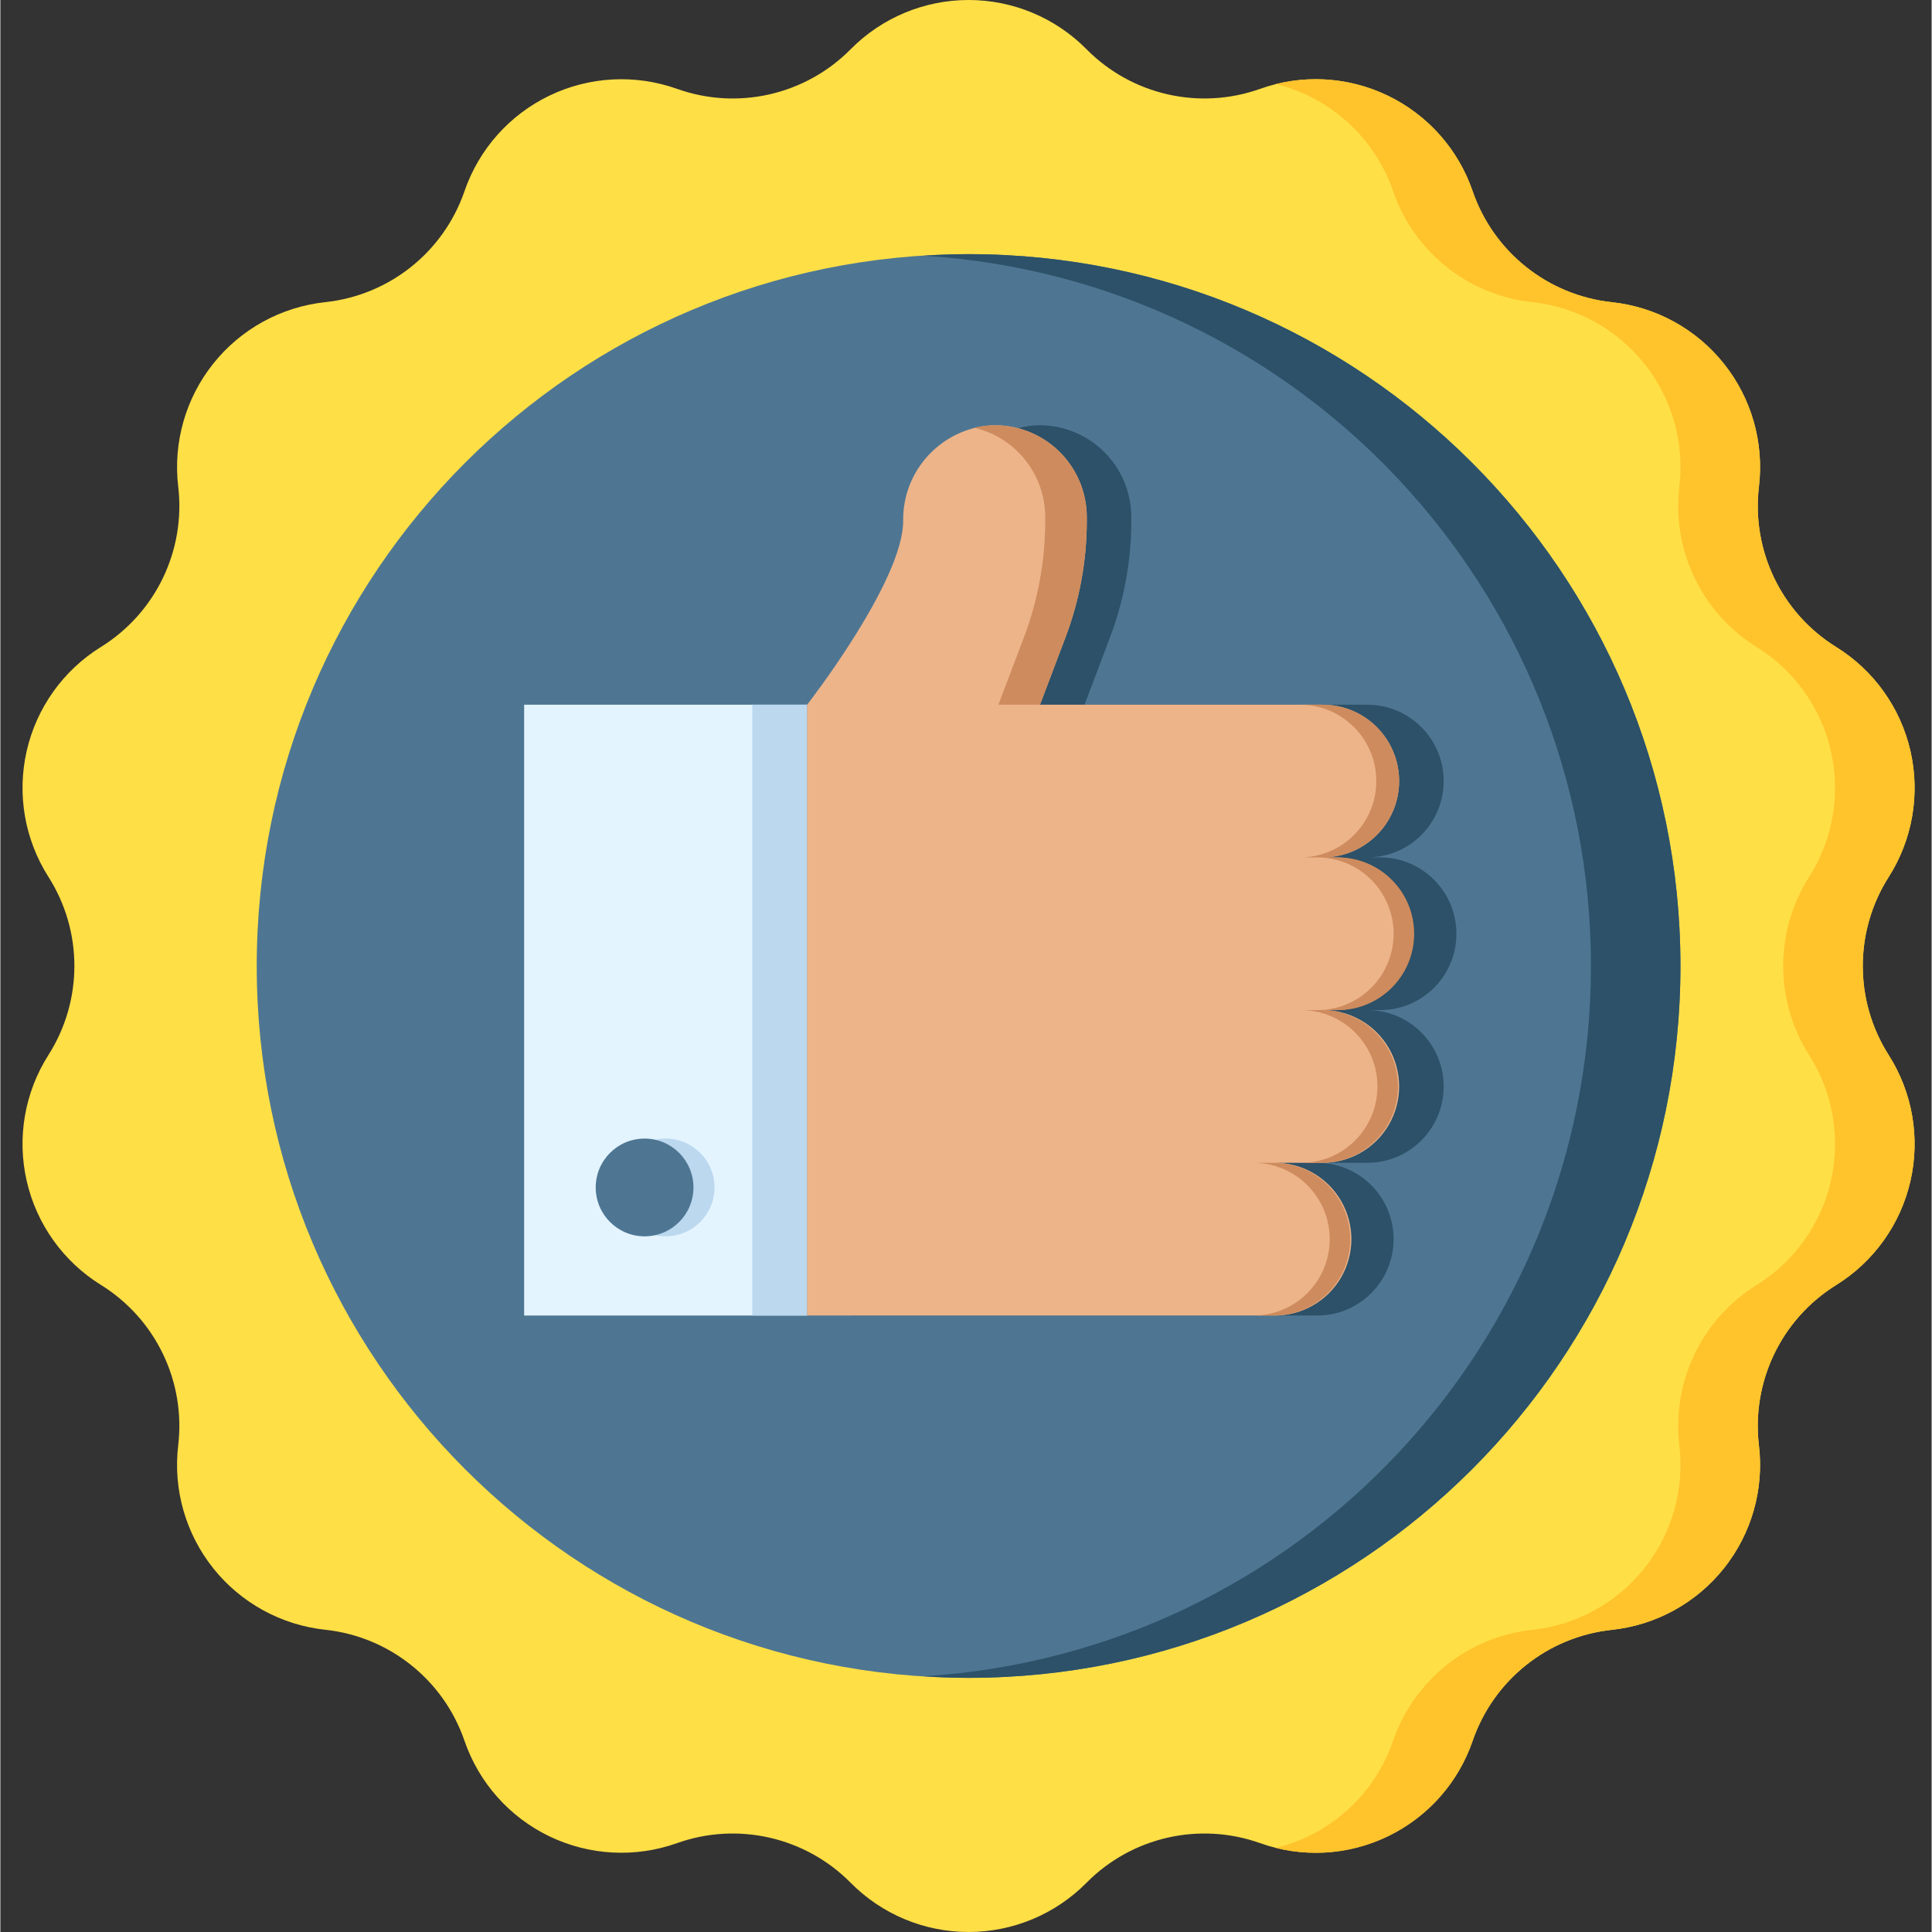
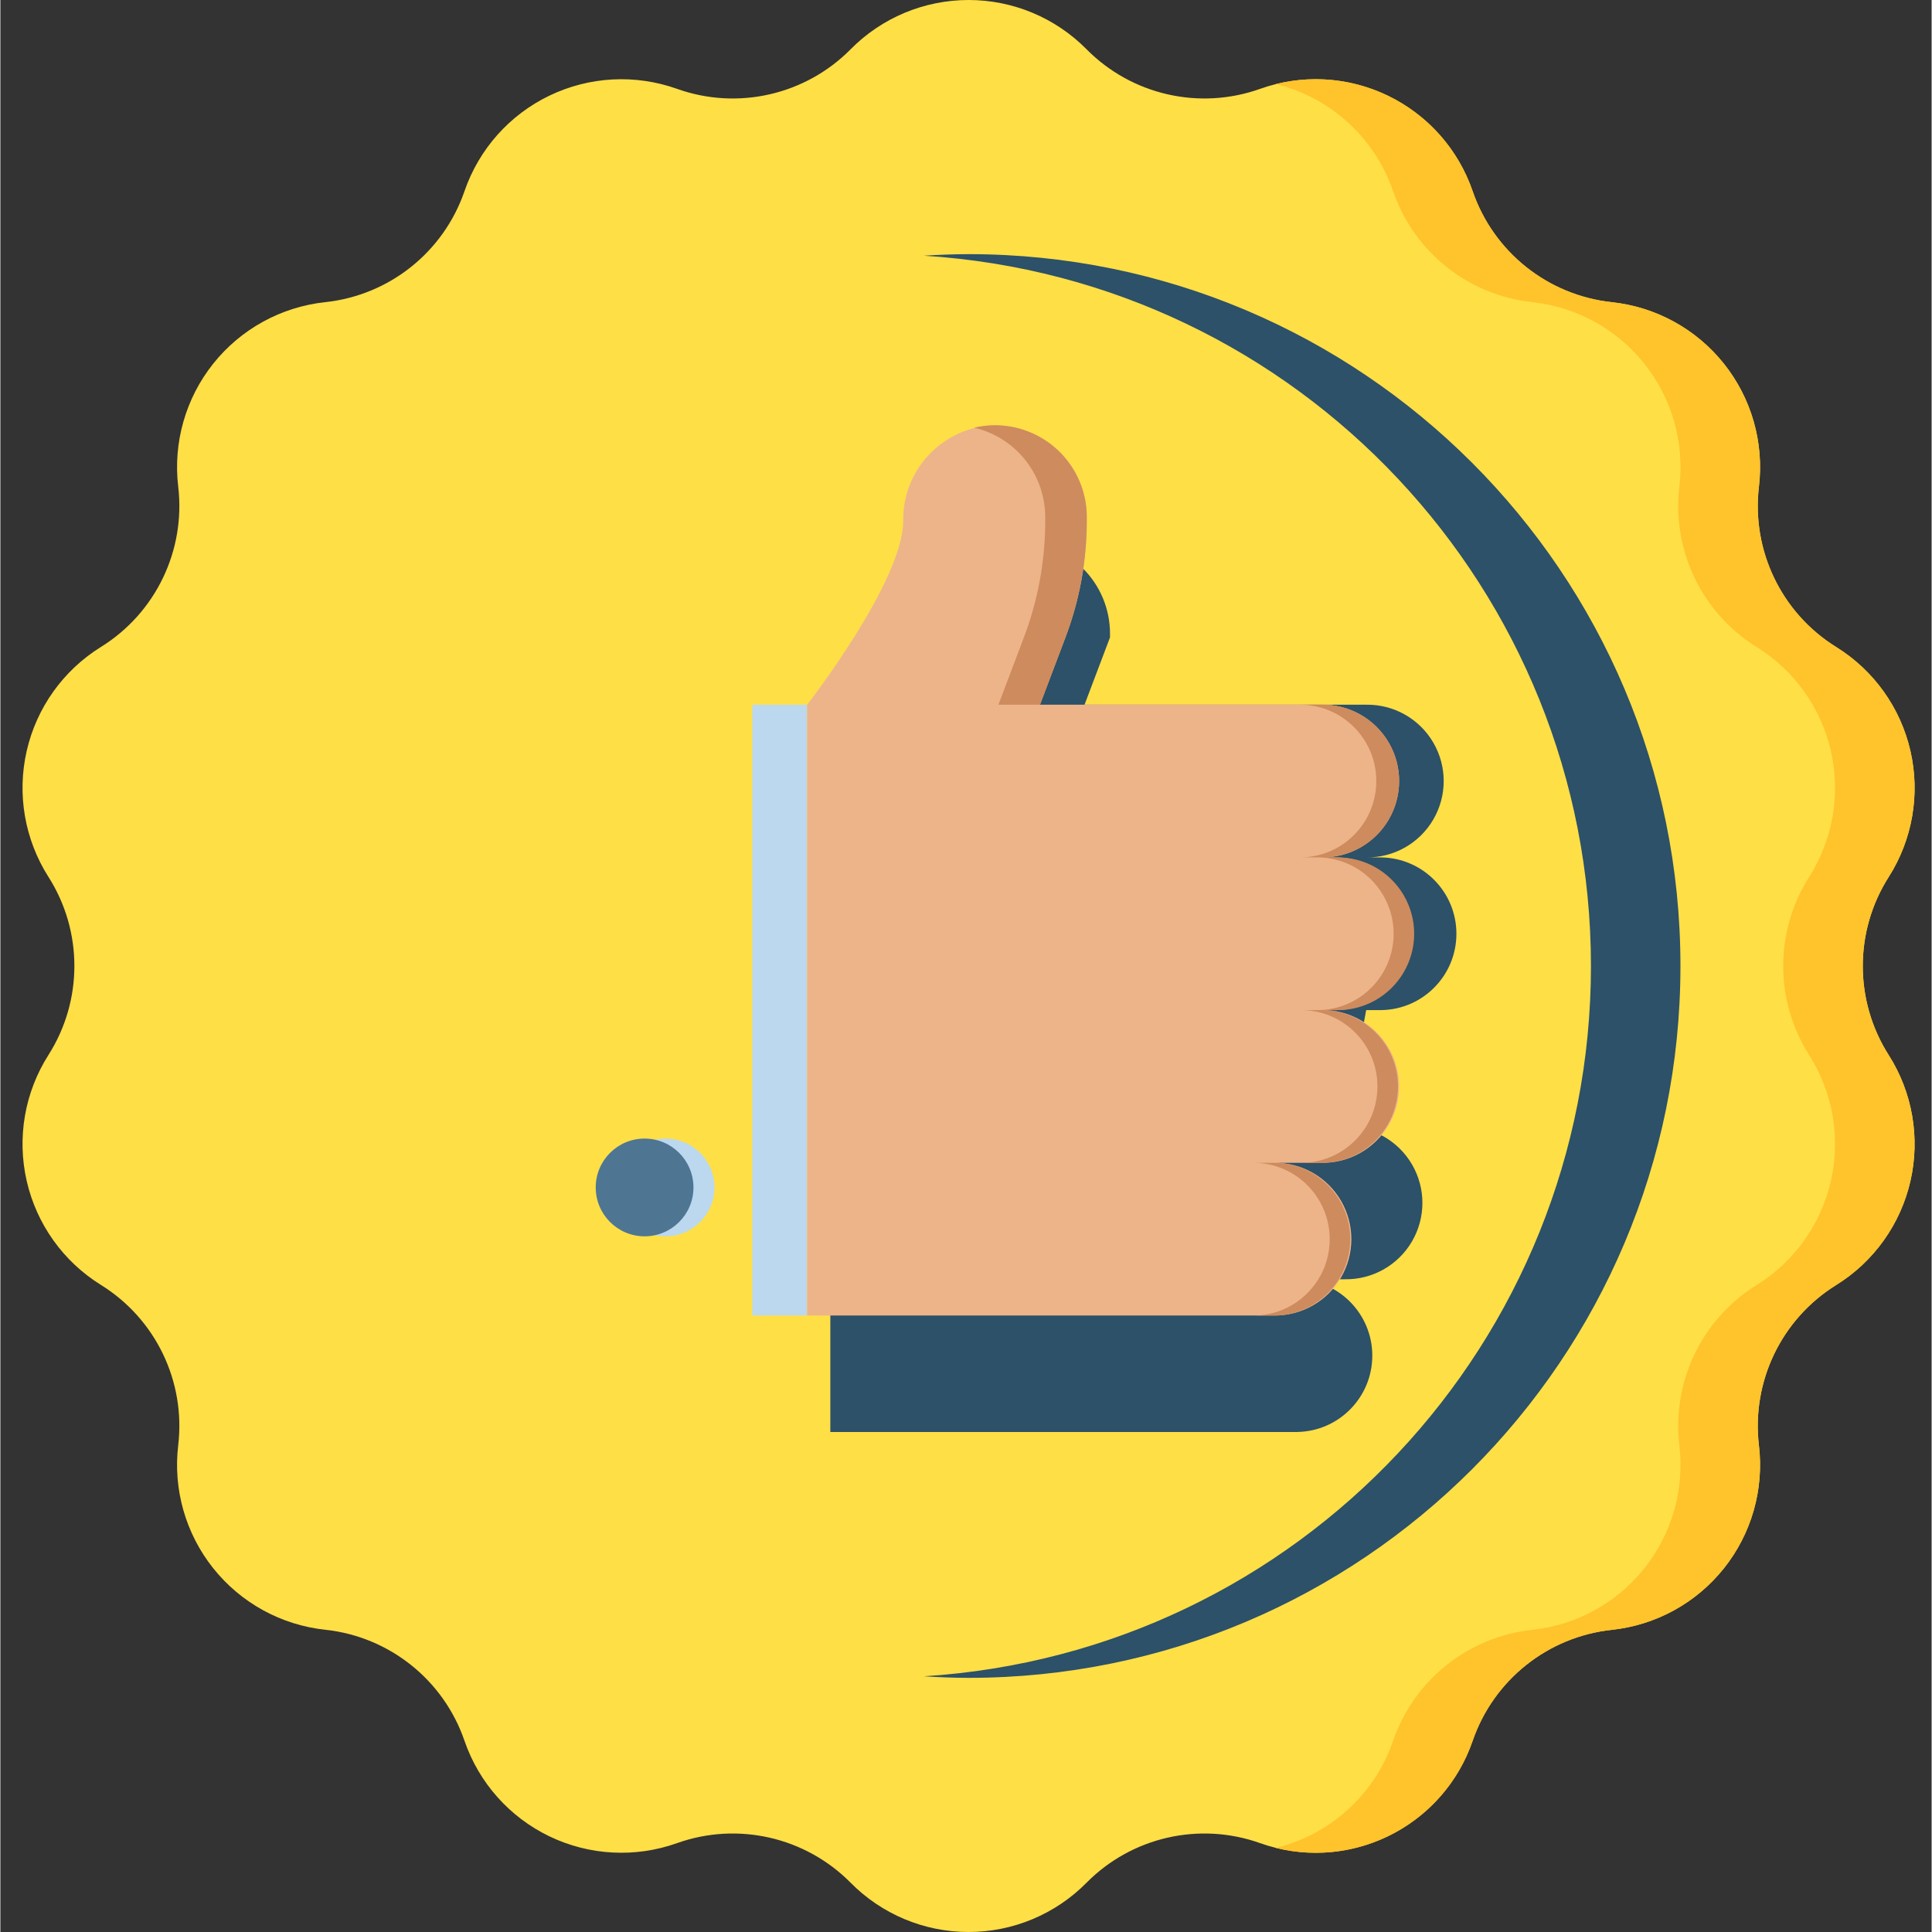
<svg xmlns="http://www.w3.org/2000/svg" height="443pt" viewBox="-5 0 443 443.169" width="443pt">
  <rect x="-5" y="0" width="443" height="443.169" fill="#333333" stroke="none" />
  <path d="m428.148 242.008c5.457 8.578 7.254 18.98 4.992 28.887-2.262 9.91-8.395 18.504-17.031 23.863-12.551 7.785-19.461 22.133-17.723 36.797 1.195 10.098-1.699 20.25-8.039 28.195-6.336 7.945-15.59 13.027-25.699 14.105-14.684 1.57-27.137 11.5-31.934 25.469-3.309 9.609-10.32 17.496-19.477 21.902-9.156 4.41-19.695 4.969-29.27 1.559-13.91-4.957-29.438-1.414-39.824 9.086-7.145 7.23-16.887 11.297-27.051 11.297-10.168 0-19.91-4.066-27.055-11.297-10.387-10.5-25.91-14.043-39.824-9.086-9.574 3.41-20.117 2.848-29.277-1.562-9.156-4.41-16.168-12.301-19.473-21.914-4.797-13.969-17.25-23.898-31.934-25.469-10.109-1.078-19.363-6.16-25.699-14.105-6.34-7.949-9.234-18.102-8.039-28.195 1.738-14.664-5.172-29.012-17.723-36.797-8.637-5.359-14.77-13.953-17.031-23.863-2.262-9.91-.465-20.312 4.992-28.887 7.93-12.461 7.93-28.387 0-40.848-5.457-8.574-7.254-18.977-4.992-28.887 2.262-9.91 8.395-18.504 17.031-23.859 12.551-7.789 19.461-22.133 17.723-36.801-1.191-10.094 1.707-20.242 8.043-28.188 6.34-7.945 15.594-13.023 25.699-14.102 14.688-1.57 27.137-11.5 31.934-25.469 3.309-9.609 10.32-17.496 19.48-21.902 9.156-4.406 19.695-4.965 29.27-1.555 13.914 4.961 29.438 1.418 39.824-9.086 7.145-7.23 16.887-11.297 27.055-11.297 10.164 0 19.906 4.066 27.051 11.297 10.387 10.5 25.91 14.043 39.82 9.086 9.578-3.41 20.117-2.848 29.277 1.562 9.156 4.41 16.168 12.301 19.473 21.914 4.797 13.969 17.25 23.898 31.934 25.469 10.109 1.082 19.363 6.16 25.699 14.109 6.34 7.945 9.234 18.098 8.039 28.191-1.738 14.668 5.172 29.012 17.723 36.801 8.637 5.359 14.77 13.949 17.031 23.859 2.262 9.91.465 20.312-4.992 28.887-7.922 12.457-7.922 28.375-.004 40.832zm0 0" fill="#ffdf46" />
  <path d="m428.148 201.16c5.457-8.574 7.254-18.977 4.992-28.887-2.262-9.91-8.395-18.5-17.031-23.859-12.551-7.789-19.461-22.133-17.723-36.801 1.195-10.094-1.699-20.25-8.035-28.195-6.34-7.949-15.594-13.027-25.703-14.109-14.684-1.57-27.137-11.5-31.934-25.469-6.41-18.641-25.996-29.301-45.129-24.559 12.555 3.082 22.68 12.332 26.879 24.559 4.801 13.969 17.25 23.898 31.938 25.469 10.105 1.082 19.363 6.16 25.699 14.109 6.34 7.945 9.23 18.102 8.035 28.195-1.734 14.668 5.176 29.012 17.727 36.801 8.637 5.359 14.77 13.949 17.031 23.859 2.262 9.91.465 20.312-4.992 28.887-7.93 12.461-7.93 28.387 0 40.848 5.457 8.578 7.254 18.98 4.992 28.891-2.262 9.91-8.395 18.504-17.031 23.863-12.551 7.785-19.461 22.133-17.727 36.797 1.195 10.098-1.699 20.25-8.035 28.195-6.34 7.945-15.594 13.027-25.699 14.105-14.688 1.57-27.137 11.5-31.938 25.469-4.199 12.227-14.324 21.48-26.879 24.559 19.133 4.742 38.719-5.918 45.129-24.559 4.797-13.969 17.25-23.898 31.934-25.469 10.109-1.078 19.363-6.16 25.699-14.105 6.34-7.945 9.234-18.098 8.039-28.195-1.738-14.664 5.172-29.012 17.723-36.797 8.637-5.359 14.77-13.953 17.031-23.863 2.262-9.906.465-20.309-4.992-28.887-7.93-12.461-7.93-28.391 0-40.852zm0 0" fill="#ffc32c" />
-   <path d="m380.383 221.586c0 90.18-73.105 163.285-163.289 163.285-90.18 0-163.289-73.105-163.289-163.285 0-90.184 73.109-163.289 163.289-163.289 90.184 0 163.289 73.105 163.289 163.289zm0 0" fill="#4e7693" />
  <path d="m217.094 58.297c-3.457 0-6.871.145-10.277.355 86.027 5.395 153.035 76.738 153.035 162.934 0 86.191-67.008 157.535-153.035 162.93 3.402.215 6.82.355 10.277.355 90.184 0 163.289-73.105 163.289-163.285 0-90.184-73.105-163.289-163.289-163.289zm0 0" fill="#2c5168" />
-   <path d="m308.293 231.703h3.449c9.57-.145 17.25-7.941 17.25-17.512 0-9.57-7.68-17.371-17.25-17.516h-3.449c6.32.098 12.203-3.223 15.391-8.68 3.188-5.457 3.188-12.211 0-17.668s-9.07-8.773-15.391-8.68h-64.605l5.844-15.438c3.23-8.535 4.887-17.586 4.887-26.715v-.883c0-5.703-2.312-11.16-6.406-15.129-4.094-3.965-9.621-6.105-15.316-5.93-11.578.672-20.574 10.344-20.402 21.941 0 13.867-22.031 42.152-22.031 42.152v140.113h107.07c9.566-.145 17.25-7.945 17.25-17.516 0-9.57-7.684-17.367-17.25-17.512h10.961c6.32.094 12.203-3.223 15.391-8.68 3.188-5.461 3.188-12.211 0-17.672-3.188-5.457-9.07-8.773-15.391-8.68zm0 0" fill="#2c5168" />
-   <path d="m115.148 161.648h64.895v140.113h-64.895zm0 0" fill="#e3f4ff" />
+   <path d="m308.293 231.703h3.449c9.57-.145 17.25-7.941 17.25-17.512 0-9.57-7.68-17.371-17.25-17.516h-3.449c6.32.098 12.203-3.223 15.391-8.68 3.188-5.457 3.188-12.211 0-17.668s-9.07-8.773-15.391-8.68h-64.605l5.844-15.438v-.883c0-5.703-2.312-11.16-6.406-15.129-4.094-3.965-9.621-6.105-15.316-5.93-11.578.672-20.574 10.344-20.402 21.941 0 13.867-22.031 42.152-22.031 42.152v140.113h107.07c9.566-.145 17.25-7.945 17.25-17.516 0-9.57-7.684-17.367-17.25-17.512h10.961c6.32.094 12.203-3.223 15.391-8.68 3.188-5.461 3.188-12.211 0-17.672-3.188-5.457-9.07-8.773-15.391-8.68zm0 0" fill="#2c5168" />
  <path d="m158.809 272.379c0 6.195-5.02 11.215-11.211 11.215s-11.211-5.02-11.211-11.215c0-6.191 5.02-11.211 11.211-11.211s11.211 5.02 11.211 11.211zm0 0" fill="#bbd8ef" />
  <path d="m167.48 161.648h12.562v140.113h-12.562zm0 0" fill="#bbd8ef" />
  <path d="m298.074 231.703h3.449c9.566-.145 17.25-7.941 17.25-17.512 0-9.57-7.684-17.371-17.25-17.516h-3.449c6.32.098 12.203-3.223 15.391-8.68 3.188-5.457 3.188-12.211 0-17.668s-9.07-8.773-15.391-8.68h-64.602l5.844-15.438c3.234-8.535 4.891-17.586 4.891-26.715v-.883c0-5.699-2.312-11.156-6.402-15.125-4.094-3.965-9.617-6.105-15.316-5.934-11.578.672-20.57 10.344-20.398 21.941 0 13.867-22.031 42.152-22.031 42.152v140.113h107.059c6.32.094 12.203-3.223 15.391-8.68 3.188-5.461 3.188-12.211 0-17.668-3.188-5.461-9.07-8.777-15.391-8.68h10.957c6.32.094 12.203-3.223 15.391-8.68 3.188-5.461 3.188-12.211 0-17.672-3.188-5.457-9.07-8.773-15.391-8.68zm0 0" fill="#edb48a" />
  <g fill="#ce8b5d">
    <path d="m234.672 118.613v.883c0 9.129-1.656 18.18-4.891 26.715l-5.848 15.438h9.539l5.844-15.438c3.234-8.535 4.891-17.586 4.891-26.715v-.883c0-5.699-2.312-11.156-6.402-15.125-4.094-3.965-9.617-6.105-15.316-5.934-1.391.043-2.777.23-4.129.559 9.543 2.207 16.305 10.703 16.312 20.5zm0 0" />
    <path d="m287.117 266.734h-4.707c9.672 0 17.516 7.84 17.516 17.512s-7.844 17.516-17.516 17.516h4.707c9.672 0 17.516-7.844 17.516-17.516s-7.844-17.512-17.516-17.512zm0 0" />
    <path d="m298.074 231.703h3.449c6.32.098 12.199-3.219 15.387-8.68 3.191-5.457 3.191-12.211 0-17.668-3.188-5.457-9.066-8.773-15.387-8.68h-3.449c6.32.098 12.203-3.223 15.391-8.68 3.188-5.457 3.188-12.211 0-17.668s-9.07-8.773-15.391-8.68h-4.707c9.57.145 17.25 7.945 17.25 17.516 0 9.57-7.68 17.367-17.25 17.512h3.445c6.32-.094 12.203 3.223 15.391 8.68s3.188 12.211 0 17.668c-3.188 5.461-9.07 8.777-15.391 8.68h-3.445c9.672 0 17.512 7.844 17.512 17.516s-7.84 17.516-17.512 17.516h4.707c9.672 0 17.516-7.844 17.516-17.516s-7.844-17.516-17.516-17.516zm0 0" />
  </g>
  <path d="m153.984 272.379c0 6.195-5.02 11.215-11.211 11.215-6.191 0-11.211-5.02-11.211-11.215 0-6.191 5.02-11.211 11.211-11.211 6.191 0 11.211 5.02 11.211 11.211zm0 0" fill="#4e7693" />
</svg>